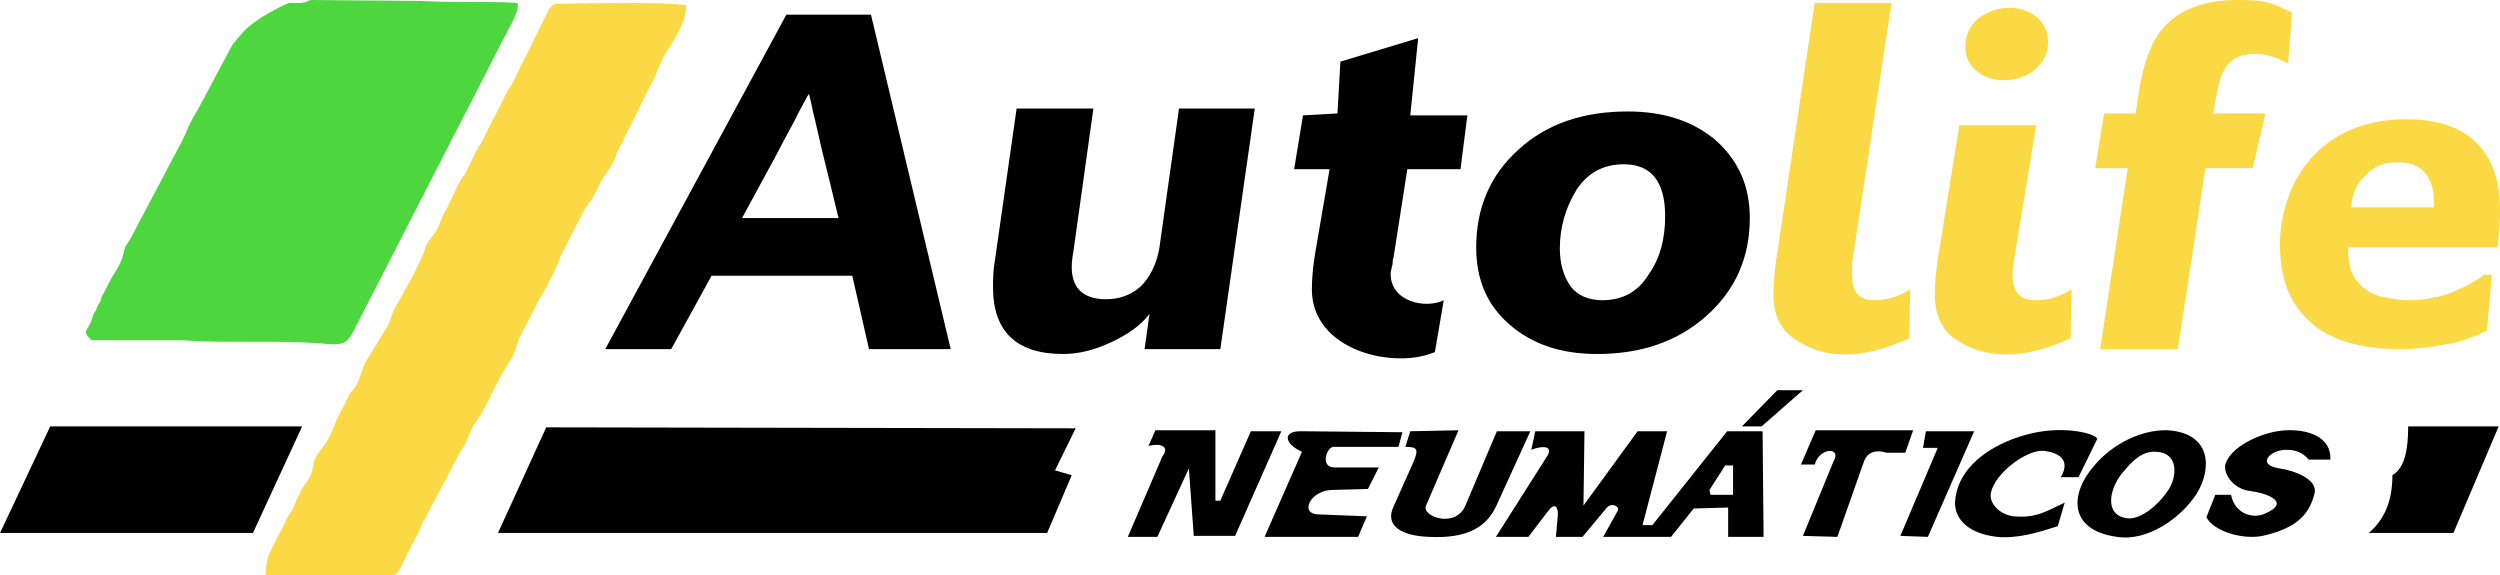
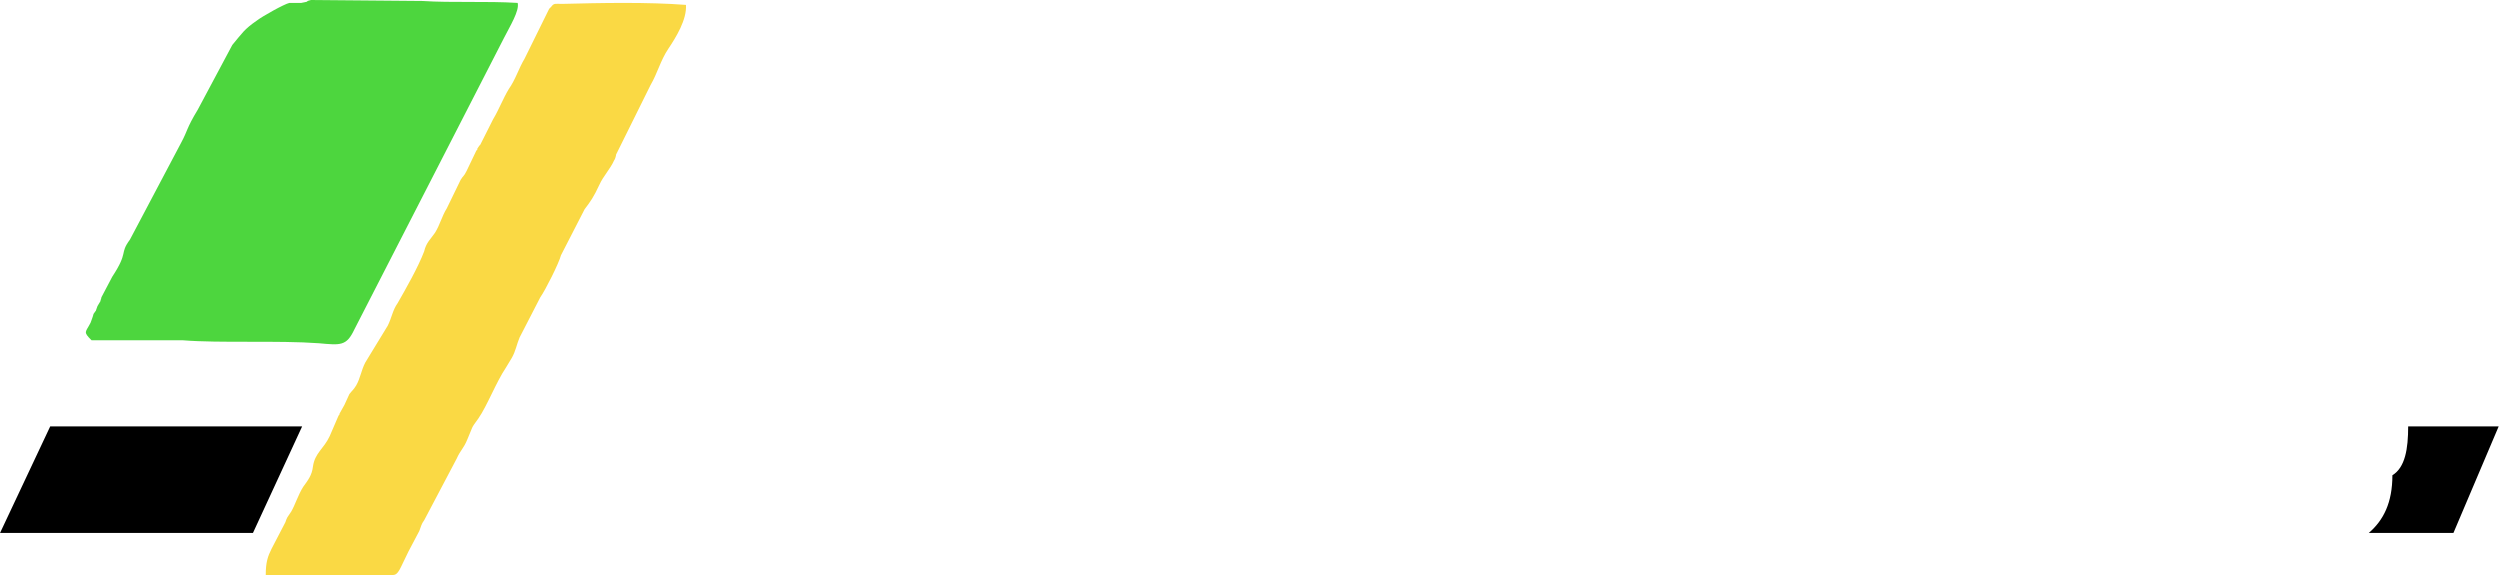
<svg xmlns="http://www.w3.org/2000/svg" version="1.1" id="Capa_1" x="0px" y="0px" width="300px" height="69px" viewBox="0 0 300 69" enable-background="new 0 0 300 69" xml:space="preserve">
  <g>
    <polygon fill-rule="evenodd" clip-rule="evenodd" points="6.028,51.164 36.259,51.164 30.355,63.955 0.005,63.955  " />
-     <polygon fill-rule="evenodd" clip-rule="evenodd" points="65.547,51.281 129.082,51.398 126.6,56.443 128.608,57.029    125.656,63.955 59.76,63.955  " />
    <path fill-rule="evenodd" clip-rule="evenodd" d="M288.98,51.164h10.863l-5.432,12.791h-10.159   c1.774-1.528,2.836-3.639,2.836-6.926C288.623,56.092,288.98,53.86,288.98,51.164L288.98,51.164z" />
    <path fill-rule="evenodd" clip-rule="evenodd" fill="#4DD63E" d="M10.988,40.835h10.983c4.37,0.355,11.455,0,16.296,0.355   c2.6,0.234,3.308,0.352,4.251-1.646l17.95-34.969c0.709-1.407,1.89-3.285,1.654-4.225c-3.78-0.234-7.793,0-11.455-0.234L37.323,0   c-0.946,0.234,0.118,0.117-1.182,0.352c-0.472,0-0.944,0-1.416,0c-0.592,0.117-3.308,1.644-3.897,2.112   c-1.536,1.057-1.772,1.526-2.952,2.935l-4.133,7.744c-1.418,2.347-1.182,2.464-2.008,3.99L15.593,28.75   c-1.3,1.76-0.118,1.409-2.125,4.459l-1.298,2.466c0,0.117-0.12,0.352-0.12,0.469l-0.354,0.588c-0.354,0.938,0,0.234-0.472,0.938   c-0.118,0.469-0.236,0.703-0.354,1.055C10.28,39.896,9.924,39.779,10.988,40.835L10.988,40.835z" />
    <path fill-rule="evenodd" clip-rule="evenodd" fill="#FAD944" d="M31.89,69c5.079,0,10.157,0,15.234,0   c0.71,0,0.828-0.703,1.89-2.817l1.3-2.462c0.236-0.587,0.236-0.825,0.59-1.294l3.897-7.39c0.472-1.06,0.826-1.177,1.298-2.35   c0.71-1.641,0.356-1.172,1.3-2.462c1.062-1.527,2.125-4.342,3.308-6.104l0.708-1.172c0.472-0.82,0.59-1.642,0.944-2.466   l2.479-4.809c0.592-0.823,2.244-4.108,2.482-5.048l2.833-5.514c0.708-0.94,1.062-1.409,1.772-2.935   c0.472-1.055,1.298-1.876,1.77-2.933c0.118-0.117,0.238-0.586,0.238-0.704l4.131-8.332c0.828-1.409,1.182-2.933,2.125-4.342   c0.946-1.409,2.244-3.521,2.126-5.279c-4.605-0.354-10.273-0.237-14.878-0.12c-0.828,0-0.946-0.117-1.3,0.354   C66.02,0.94,66.02,0.94,65.901,1.057L62.95,7.04c-0.71,1.175-1.064,2.466-1.89,3.639c-0.71,1.174-1.182,2.464-1.89,3.638   l-1.536,3.05c-0.118,0.117-0.118,0.117-0.118,0.117l-0.236,0.352c0,0,0,0,0,0.118l-0.118,0.117l-1.182,2.466   c-0.354,0.704-0.354,0.469-0.708,1.055l-1.654,3.404c-0.59,0.938-0.826,1.995-1.416,2.933c-0.474,0.704-1.064,1.174-1.3,2.229   c-0.708,1.878-2.244,4.576-3.188,6.22c-0.592,0.822-0.71,1.761-1.182,2.698l-2.362,3.873c-0.118,0.234-0.236,0.352-0.354,0.586   c-0.472,0.938-0.59,1.876-1.064,2.7c-0.354,0.587-0.472,0.587-0.826,1.056c-0.236,0.469-0.354,0.82-0.59,1.289   c-0.236,0.47-0.354,0.587-0.592,1.056c0,0.117,0,0.117-0.118,0.238l-1.062,2.462c-0.708,1.524-1.771,1.997-2.008,3.639   c-0.118,1.055-0.59,1.642-1.182,2.462c-0.59,0.942-0.944,2.114-1.416,2.935l-0.472,0.704c-0.118,0.234-0.118,0.234-0.236,0.586   L32.6,65.83C32.127,66.769,31.89,67.476,31.89,69L31.89,69z" />
-     <path fill-rule="evenodd" clip-rule="evenodd" fill="#FAD944" d="M252.016,41.894l3.308-21.71h-3.898l1.063-6.571h3.779l0.472-3.05   c0.473-2.699,1.18-4.811,2.246-6.454C260.872,1.409,264.062,0,268.432,0c3.425,0,4.016,0.234,6.61,1.526l-0.472,6.103   c-1.298-0.706-2.596-1.174-4.016-1.174c-1.77,0-3.067,0.706-3.661,1.995c-0.354,0.469-0.59,1.409-0.944,3.052l-0.354,2.11h6.261   l-1.537,6.571h-5.668l-3.308,21.71H252.016z M240.444,9.624L240.444,9.624c-1.302,0-2.363-0.354-3.308-1.174   c-0.943-0.821-1.302-1.761-1.302-2.816c0-1.409,0.477-2.464,1.538-3.404c1.062-0.821,2.359-1.29,3.779-1.29   c1.298,0,2.478,0.469,3.304,1.172c0.948,0.823,1.302,1.878,1.302,2.935c0,1.29-0.472,2.347-1.538,3.285   C243.276,9.152,241.979,9.624,240.444,9.624L240.444,9.624z M215.407,40.718L215.407,40.718c-1.773-1.173-2.6-2.931-2.6-5.397   c0-1.172,0.118-2.581,0.354-4.224l4.605-30.745h9.211l-4.724,31.215c0,0.938,0,1.407,0,1.407c0,2.112,0.83,3.052,2.6,3.052   c1.534,0,2.836-0.352,4.369-1.292l-0.118,5.866C224.736,42.598,219.659,43.652,215.407,40.718L215.407,40.718z M234.655,40.718   L234.655,40.718c-1.651-1.173-2.478-2.931-2.478-5.397c0-1.172,0.118-2.581,0.354-4.224l2.596-16.076h9.211l-2.714,16.546   c-0.117,0.938-0.117,1.407-0.117,1.407c0,2.112,0.943,3.052,2.713,3.052c1.538,0,2.836-0.352,4.37-1.292l-0.118,5.866   C244.103,42.598,239.024,43.652,234.655,40.718L234.655,40.718z M288.033,41.894L288.033,41.894c1.302,0,2.481-0.117,3.426-0.234   c0.943-0.117,1.888-0.352,2.835-0.469c0.944-0.238,1.77-0.473,2.242-0.707c0.59-0.234,1.302-0.469,1.892-0.821l0.59-6.688h-0.943   c-0.358,0.352-0.83,0.588-1.42,0.939c-0.591,0.352-1.298,0.704-1.889,0.938c-0.825,0.352-1.655,0.703-2.6,0.823   c-0.943,0.234-1.888,0.352-2.831,0.352c-1.185,0-2.128-0.117-3.072-0.352c-0.943-0.12-1.77-0.472-2.363-0.94   c-0.708-0.469-1.298-1.172-1.651-1.995c-0.354-0.82-0.473-1.76-0.473-3.05h17.95l0.236-2.935c0.235-3.988-0.473-7.041-2.364-9.153   c-1.888-2.229-4.842-3.285-8.856-3.285c-4.37,0-7.909,1.29-10.627,3.873c-2.6,2.464-4.134,5.866-4.487,10.09   c-0.236,4.342,0.825,7.746,3.308,10.093C279.294,40.718,283.073,41.894,288.033,41.894L288.033,41.894z M292.049,24.878   L292.049,24.878h-9.919c0.118-1.643,0.708-2.935,1.77-3.873c0.948-1.058,2.246-1.526,3.779-1.526c1.656,0,2.718,0.469,3.426,1.409   C291.813,21.826,292.166,23.118,292.049,24.878L292.049,24.878z" />
-     <path fill-rule="evenodd" clip-rule="evenodd" d="M192.263,36.026c2.359,0,4.251-0.94,5.549-3.052   c1.416-1.995,2.006-4.342,2.006-7.041c0-4.107-1.651-6.22-4.959-6.22c-2.479,0-4.37,1.057-5.668,3.052   c-1.298,2.112-2.01,4.459-2.01,7.041c0,1.877,0.477,3.402,1.302,4.576C189.309,35.438,190.606,36.026,192.263,36.026   L192.263,36.026z M191.668,42.48L191.668,42.48c-4.369,0-7.791-1.173-10.509-3.521c-2.717-2.349-4.015-5.397-4.015-9.27   c0-4.694,1.655-8.684,5.077-11.736c3.308-3.05,7.677-4.577,13.108-4.577c4.369,0,7.913,1.175,10.631,3.521   c2.714,2.464,4.016,5.514,4.016,9.27c0,4.811-1.774,8.684-5.2,11.736C201.355,40.952,196.985,42.48,191.668,42.48L191.668,42.48z    M157.425,34.734L157.425,34.734c0-1.172,0.118-2.581,0.354-4.107l1.77-10.325h-4.251l1.062-6.454l4.134-0.236l0.354-6.218   l9.333-2.818l-0.947,9.272h6.851l-0.825,6.454h-6.38l-1.651,10.56c0,0-0.118,0.234-0.118,0.822   c-0.118,0.469-0.236,0.938-0.236,1.172c0,3.404,4.252,4.227,6.375,3.17l-1.062,6.22C167.344,44.356,157.425,42.129,157.425,34.734   L157.425,34.734z M127.546,42.48L127.546,42.48c-5.551,0-8.385-2.701-8.385-7.98c0-0.938,0-1.995,0.236-3.287l2.598-18.188h9.213   l-2.364,16.898c-0.118,0.703-0.236,1.409-0.236,2.112c0,2.581,1.418,3.873,4.133,3.873c1.536,0,2.954-0.472,4.134-1.526   c1.064-1.057,1.89-2.581,2.244-4.576l2.362-16.781h9.093l-4.133,28.868h-9.093c0.118-0.941,0.354-2.349,0.592-4.224   c-1.064,1.406-2.6,2.462-4.607,3.403C131.326,42.012,129.436,42.48,127.546,42.48L127.546,42.48z M89.046,26.168L89.046,26.168   h11.575c-0.592-2.464-1.182-4.928-1.771-7.274c-0.59-2.347-0.946-4.225-1.3-5.517c-0.236-1.29-0.472-1.995-0.472-2.112   c-0.118,0.118-0.472,0.823-1.182,2.112c-0.59,1.292-1.652,3.052-2.834,5.399C91.764,21.123,90.464,23.587,89.046,26.168   L89.046,26.168z M72.633,41.894L72.633,41.894L94.362,1.761h10.155l9.567,40.133h-9.803l-2.008-8.802H85.387l-4.841,8.802H72.633z" />
-     <path fill-rule="evenodd" clip-rule="evenodd" d="M153.763,51.75h-3.661l-3.662,8.332h-0.59v-8.449h-7.203l-0.828,1.876   c1.418-0.352,2.6,0,1.654,1.293l-4.134,9.622h3.544l3.779-8.215l0.59,8.098h4.959L153.763,51.75z M168.287,51.867L168.287,51.867   l-0.472,1.759h-7.795c-0.826,0-1.652,2.466,0.117,2.466h5.317l-1.302,2.583l-4.251,0.117c-2.596,0-4.016,2.814-1.77,2.932   l5.903,0.234l-1.063,2.466h-11.221l4.487-10.212c-2.123-0.938-2.478-2.579,0.118-2.462L168.287,51.867z M175.021,51.633   L175.021,51.633l-5.789,0.117l-0.59,1.876c1.419,0,1.655,0.234,0.943,1.88l-2.359,5.279c-1.063,2.231,0.825,3.521,4.251,3.639   c4.605,0.234,6.966-1.173,8.149-3.873l4.016-8.801h-4.016l-3.779,8.918c-1.181,2.817-5.313,1.29-4.724,0L175.021,51.633z    M190.135,51.75L190.135,51.75l-0.118,8.918l6.497-8.918h3.54l-2.95,11.267h1.18l8.976-11.267h4.251l0.118,12.674h-4.251v-3.521   l-4.134,0.117l-2.718,3.404h-8.146l1.771-3.17c0.235-0.469-0.826-1.055-1.416-0.234l-2.836,3.404h-3.189l0.236-2.7   c0-0.938-0.354-1.524-1.298-0.235l-2.242,2.936h-3.897l6.257-9.856c0.591-1.293-1.18-0.941-2.005-0.59l0.472-2.228H190.135z    M207.967,55.857L207.967,55.857h-0.944l-1.888,2.935l0.118,0.587h2.714V55.857z M211.392,51.164L211.392,51.164h-2.363   l4.251-4.342h3.072L211.392,51.164z M229.578,51.633L229.578,51.633h-11.693l-1.77,4.107h1.652c0.59-2.114,3.308-2.114,2.245-0.352   l-3.661,8.918l4.134,0.117l3.189-9.035c0.472-1.294,1.651-1.411,2.714-1.056h2.245L229.578,51.633z M236.901,51.75L236.901,51.75   l-5.554,12.674l-3.304-0.117l4.487-10.563h-1.773l0.354-1.993H236.901z M247.292,57.265L247.292,57.265h2.128l2.241-4.577   c0-0.586-3.661-1.641-7.795-0.703s-8.621,3.521-9.211,7.746c-0.354,2.11,1.062,4.225,4.959,4.693   c2.364,0.234,4.842-0.469,7.323-1.29l0.826-2.817c-2.241,1.055-3.426,1.876-6.14,1.642c-1.773-0.234-2.953-1.642-2.717-2.814   c0.472-2.349,4.251-5.166,6.261-5.049C247.527,54.333,248.354,55.506,247.292,57.265L247.292,57.265z M260.164,51.633   L260.164,51.633c5.195,0.352,5.313,4.576,3.426,7.629c-1.892,2.931-5.907,5.748-9.564,5.162c-5.908-0.82-5.672-5.28-2.601-8.684   C253.549,53.274,256.975,51.516,260.164,51.633L260.164,51.633z M258.748,54.212L258.748,54.212   c-1.655-0.117-2.835,1.06-3.897,2.349c-1.537,1.642-2.6,5.163,0.354,5.632c1.888,0.234,4.133-1.993,5.077-3.518   C261.227,57.146,261.462,54.333,258.748,54.212L258.748,54.212z M277.052,55.154L277.052,55.154c0.944,0,1.771,0,2.596,0   c0.118-2.818-2.831-3.639-5.313-3.521c-2.832,0.117-6.848,1.993-7.319,4.225c-0.122,1.172,1.062,2.817,2.949,3.052   c1.892,0.234,5.077,1.29,1.892,2.697c-1.42,0.703-3.661,0.117-4.133-2.228c-0.708,0-1.302,0-1.893,0   c-0.354,0.938-0.707,1.758-1.062,2.696c0.944,1.763,4.487,2.7,6.733,2.231c4.251-0.938,5.667-2.7,6.257-5.163   c0.354-1.645-2.481-2.7-4.251-2.935c-2.836-0.469-1.062-2.231,0.826-2.231C275.396,53.978,276.227,54.212,277.052,55.154   L277.052,55.154z" />
  </g>
</svg>